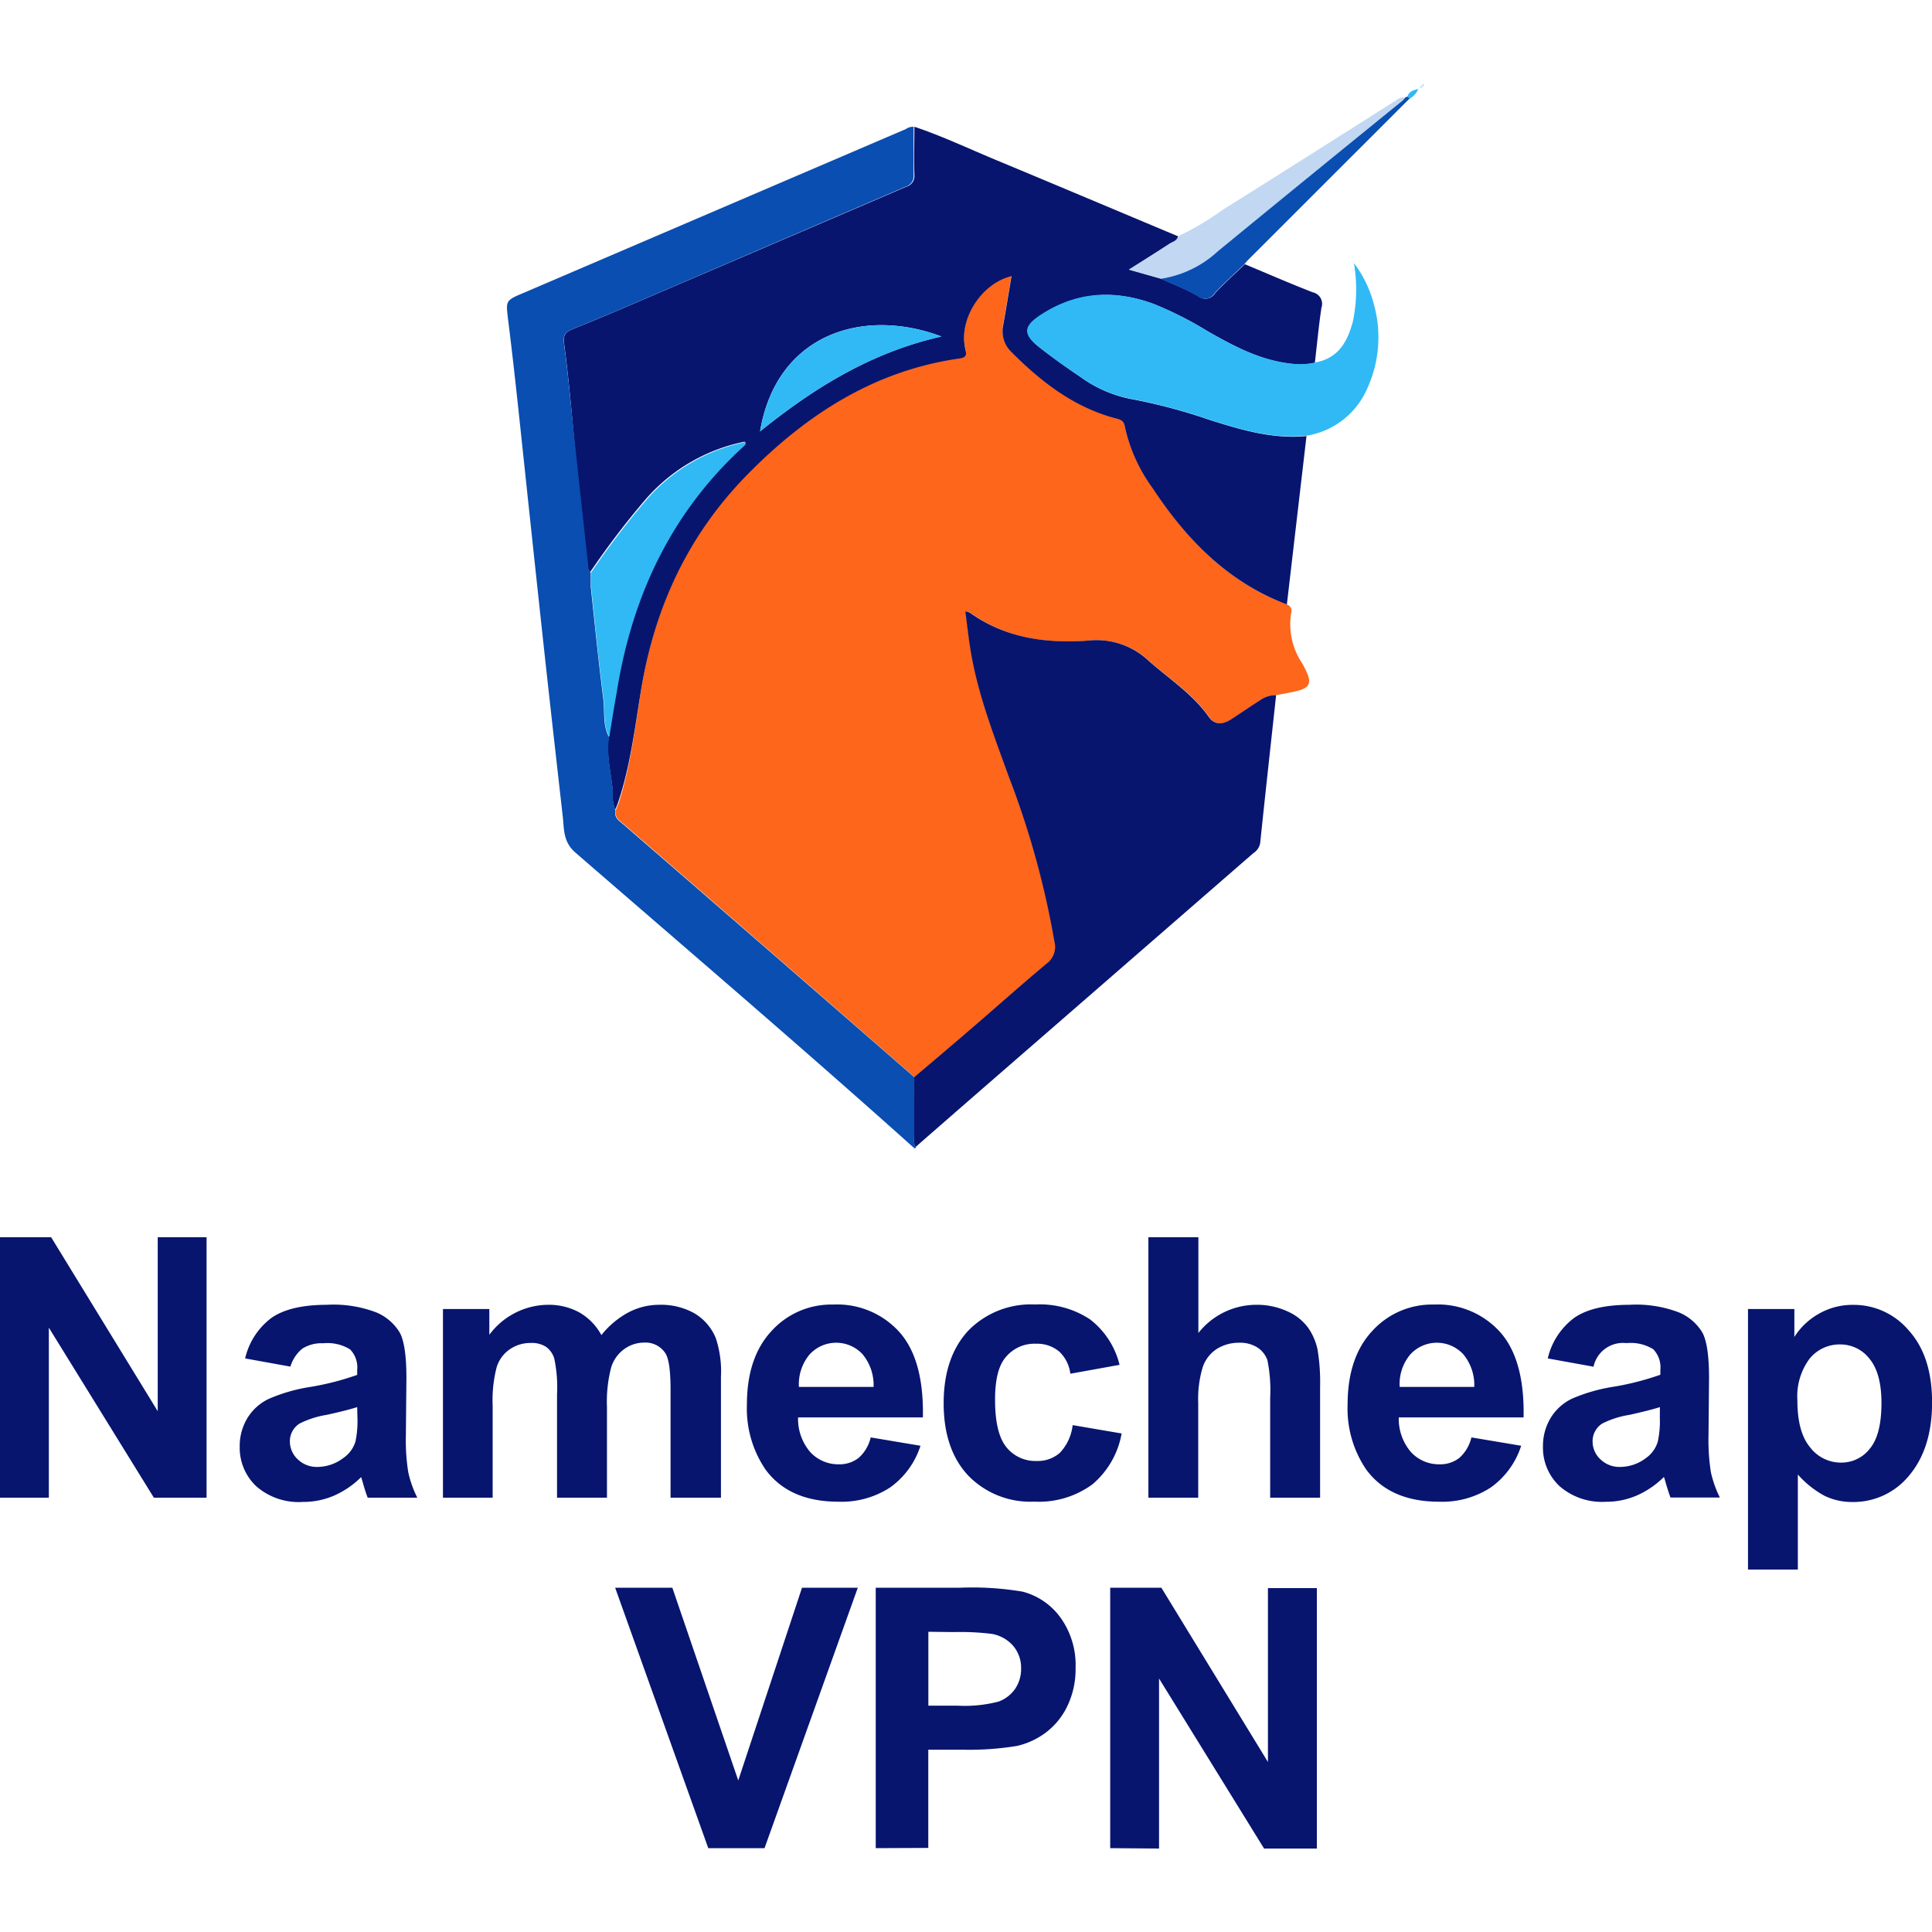
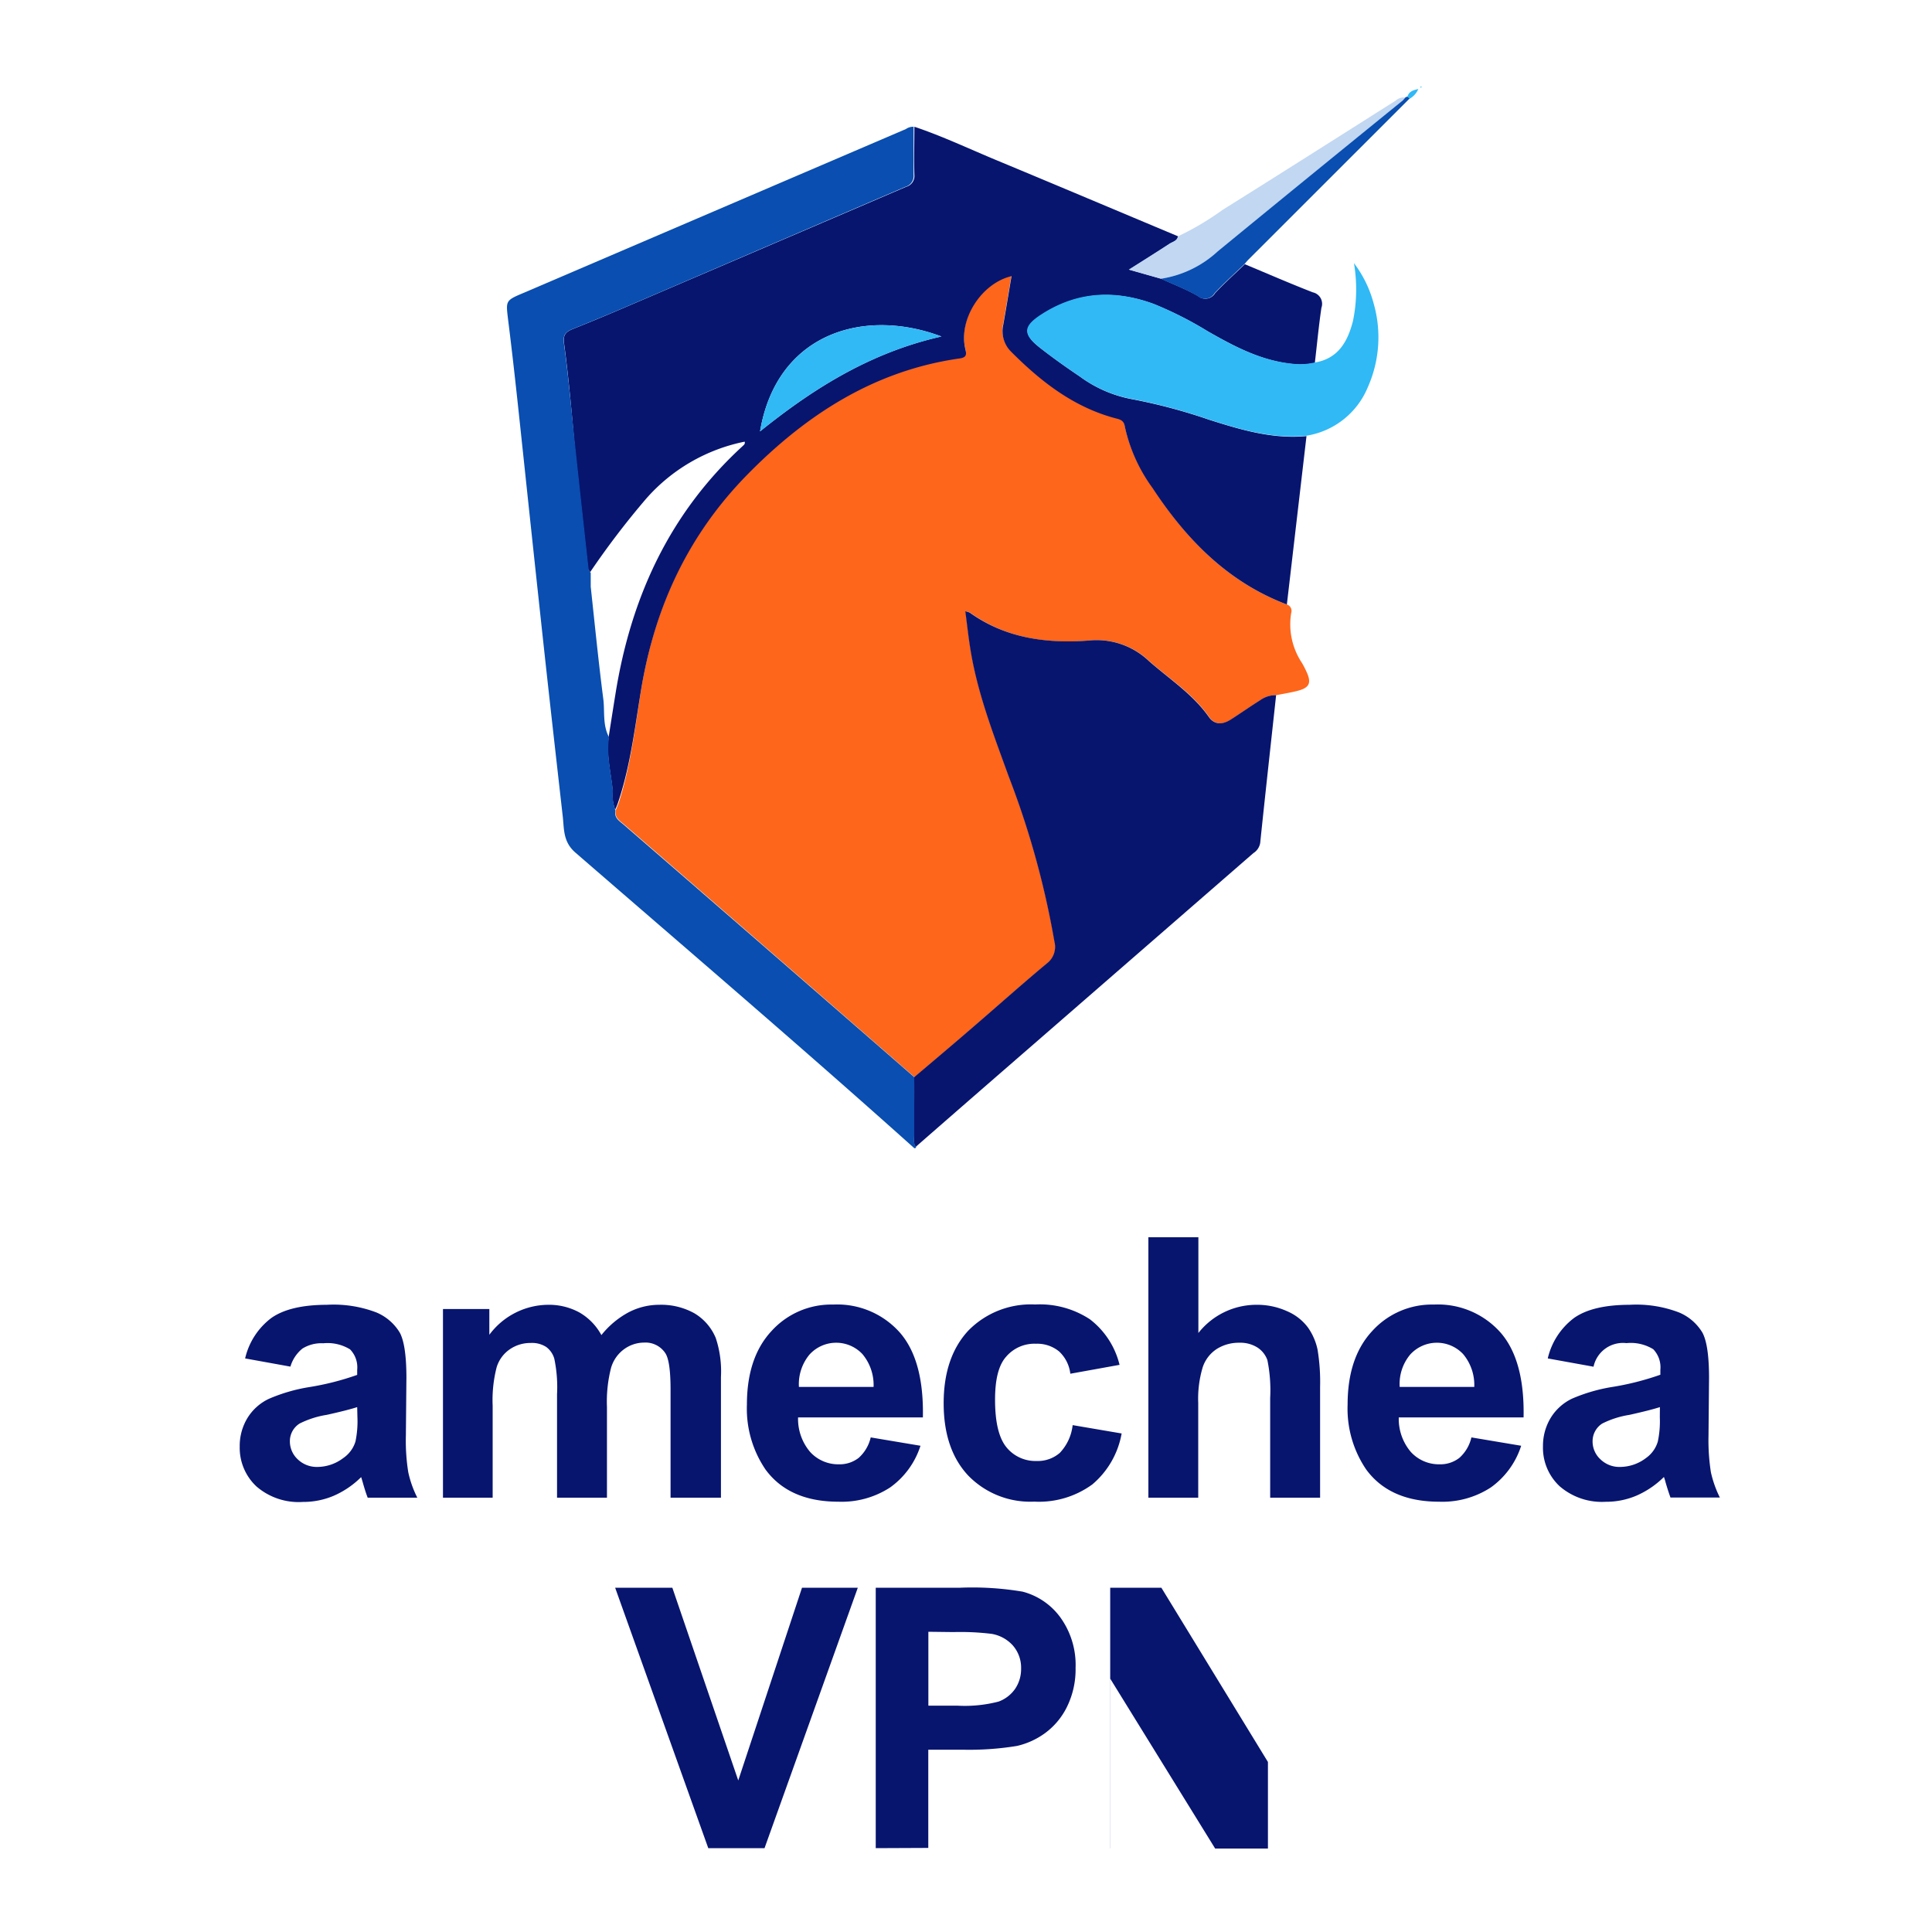
<svg xmlns="http://www.w3.org/2000/svg" id="Capa_1" data-name="Capa 1" viewBox="0 0 250 250">
  <path d="M166.52,78.22a.87.87,0,0,1,.56,1.1,9,9,0,0,0,1.39,6.46c.21.36.4.73.57,1.1.7,1.49.42,2.12-1.16,2.52-.89.23-1.8.37-2.71.55a3.47,3.47,0,0,0-2.07.66c-1.29.81-2.53,1.69-3.82,2.51-1,.66-2.08.71-2.82-.35-2.09-3-5.11-4.9-7.77-7.25a9.81,9.81,0,0,0-7.82-2.63c-5.45.44-10.71-.31-15.32-3.6a2,2,0,0,0-.6-.19c.24,1.8.42,3.49.7,5.17.94,5.64,3,10.93,4.94,16.27a112.29,112.29,0,0,1,5.89,21.3,2.68,2.68,0,0,1-1,2.84c-3.3,2.75-6.5,5.62-9.76,8.42-2.44,2.11-4.91,4.19-7.38,6.28Q99.57,123,80.81,106.73c-.57-.51-1.34-.91-1.13-1.89.14-.34.29-.68.4-1C81.63,99,82.2,94,83,89c1.78-10.65,6.11-20,13.73-27.72s16.43-13.41,27.45-15c1-.14.85-.66.7-1.33-.82-3.77,2.11-8.39,6-9.32-.36,2.13-.7,4.22-1.07,6.3a3.71,3.71,0,0,0,1,3.46c3.88,3.9,8.15,7.23,13.61,8.66.59.15,1,.32,1.11,1a21.05,21.05,0,0,0,3.6,8C153.5,69.82,158.88,75.32,166.52,78.22Z" style="fill:#fd661b" />
  <path d="M166.52,78.22c-7.64-2.9-13-8.4-17.38-15.07a21.05,21.05,0,0,1-3.6-8c-.11-.69-.52-.86-1.11-1-5.46-1.43-9.73-4.76-13.61-8.66a3.71,3.71,0,0,1-1-3.46c.37-2.08.71-4.17,1.07-6.3-3.9.93-6.83,5.55-6,9.32.15.67.32,1.19-.7,1.33-11,1.56-19.81,7.23-27.45,15S84.81,78.38,83,89c-.83,5-1.4,10-3,14.78-.11.35-.26.69-.4,1a5.84,5.84,0,0,1-.33-2.55c-.22-2.3-.85-4.58-.5-6.93.29-1.85.58-3.71.88-5.56,2-12.46,7-23.34,16.43-32,.15-.15.37-.27.28-.59a23,23,0,0,0-12.79,7.43,106.31,106.31,0,0,0-7.21,9.46c-.09-.15-.25-.29-.27-.45q-.86-7.74-1.69-15.49C74,53.62,73.6,49,73,44.49c-.17-1.2.23-1.55,1.13-1.92q3-1.2,6-2.48l37.13-15.92a1.45,1.45,0,0,0,1.06-1.54c-.06-2.08,0-4.16,0-6.23,3.66,1.23,7.15,2.89,10.72,4.37,7.82,3.25,15.62,6.55,23.43,9.82-.13.59-.69.69-1.09.95-1.7,1.11-3.42,2.19-5.26,3.35l4.16,1.18c1.59.74,3.25,1.36,4.75,2.24a1.46,1.46,0,0,0,2.19-.36c1.22-1.31,2.56-2.51,3.86-3.76,2.93,1.22,5.84,2.49,8.8,3.64a1.52,1.52,0,0,1,1.11,2c-.35,2.37-.57,4.75-.85,7.13a8.69,8.69,0,0,1-2.88.14c-4.07-.41-7.56-2.28-11-4.24a47.15,47.15,0,0,0-6.91-3.5c-5-1.85-9.86-1.63-14.45,1.3-2.46,1.57-2.57,2.58-.31,4.35,1.67,1.31,3.41,2.54,5.16,3.72a16.39,16.39,0,0,0,6.55,2.89,71.87,71.87,0,0,1,10.15,2.69c4.1,1.3,8.22,2.54,12.61,2.12ZM98.35,55.82c7-5.63,14.36-10.22,23.47-12.28C111.72,39.74,100.49,43.16,98.35,55.82Z" style="fill:#07156f" />
  <path d="M118.3,139.38c2.47-2.09,4.94-4.17,7.38-6.28,3.26-2.8,6.46-5.67,9.76-8.42a2.68,2.68,0,0,0,1-2.84,112.29,112.29,0,0,0-5.89-21.3c-1.93-5.34-4-10.63-4.94-16.27-.28-1.68-.46-3.37-.7-5.17a2,2,0,0,1,.6.19c4.61,3.29,9.87,4,15.32,3.6a9.81,9.81,0,0,1,7.82,2.63c2.66,2.35,5.68,4.28,7.77,7.25.74,1.06,1.8,1,2.82.35,1.29-.82,2.53-1.7,3.82-2.51a3.47,3.47,0,0,1,2.07-.66c-.69,6.37-1.4,12.75-2.06,19.12a1.93,1.93,0,0,1-.88,1.32l-28.75,25q-7.48,6.49-14.93,13c-.37-.43-.23-1-.24-1.45C118.3,144.41,118.31,141.89,118.3,139.38Z" style="fill:#07156f" />
  <path d="M118.3,139.38c0,2.51,0,5,0,7.55,0,.49-.13,1,.24,1.45,0,.19-.17.25-.27.16C103.83,135.6,89.08,123,74.44,110.31c-1.62-1.41-1.43-3.1-1.63-4.75C72,98.38,71.18,91.18,70.4,84q-1.34-12.36-2.65-24.74c-.64-6-1.25-11.92-2-17.87-.29-2.48-.38-2.49,2-3.49L117.22,16.7a1.67,1.67,0,0,1,1-.3c0,2.07,0,4.15,0,6.23a1.45,1.45,0,0,1-1.06,1.54L80.11,40.09q-3,1.27-6,2.48c-.9.37-1.3.72-1.13,1.92.62,4.55,1,9.13,1.5,13.7q.83,7.74,1.69,15.49c0,.16.18.3.27.45,0,.6,0,1.2,0,1.79.52,4.83,1,9.66,1.62,14.48.22,1.65-.11,3.4.75,5-.35,2.35.28,4.63.5,6.93a5.84,5.84,0,0,0,.33,2.55c-.21,1,.56,1.38,1.13,1.89Q99.56,123.05,118.3,139.38Z" style="fill:#094eb0" />
  <path d="M169,56.39c-4.39.42-8.51-.82-12.61-2.12a71.87,71.87,0,0,0-10.15-2.69,16.39,16.39,0,0,1-6.55-2.89c-1.75-1.18-3.49-2.41-5.16-3.72-2.26-1.77-2.15-2.78.31-4.35,4.59-2.93,9.42-3.15,14.45-1.3a47.15,47.15,0,0,1,6.91,3.5c3.46,2,6.95,3.83,11,4.24a8.69,8.69,0,0,0,2.88-.14c3.09-.49,4.32-2.73,5-5.41a20.32,20.32,0,0,0,.12-7.46,14.94,14.94,0,0,1,2.55,5.22A15.87,15.87,0,0,1,177,50.09,10.35,10.35,0,0,1,169,56.39Z" style="fill:#30b9f5" />
  <path d="M150.22,36.07l-4.16-1.18c1.84-1.16,3.56-2.24,5.26-3.35.4-.26,1-.36,1.09-.95a36.3,36.3,0,0,0,5.79-3.43c7.49-4.68,14.94-9.42,22.4-14.14a1.53,1.53,0,0,1,1.27-.39,3.58,3.58,0,0,1-.35.41q-12,9.74-23.94,19.48A13.94,13.94,0,0,1,150.22,36.07Z" style="fill:#c1d7f2" />
  <path d="M150.22,36.07a13.94,13.94,0,0,0,7.36-3.55Q169.51,22.74,181.52,13a3.58,3.58,0,0,0,.35-.41,1.12,1.12,0,0,0,.25-.11l.3.25L161.56,33.58c-.19.19-.36.4-.54.61-1.3,1.25-2.64,2.45-3.86,3.76a1.46,1.46,0,0,1-2.19.36C153.47,37.43,151.81,36.81,150.22,36.07Z" style="fill:#094eb0" />
  <path d="M182.42,12.77l-.3-.25c.19-.68.73-.85,1.41-1A2.67,2.67,0,0,1,182.42,12.77Z" style="fill:#30b9f5" />
-   <polygon points="184.3 10.93 184.35 10.85 184.29 10.91 184.3 10.93" style="fill:#30b9f5" />
-   <path d="M184,11.21c0-.2.12-.26.28-.28v0l-.28.28Z" style="fill:#30b9f5" />
  <path d="M184,11.19l-.16.17c-.11-.23.07-.15.17-.15Z" style="fill:#30b9f5" />
-   <path d="M78.85,95.36c-.86-1.56-.53-3.31-.75-5-.64-4.82-1.1-9.65-1.62-14.48-.06-.59,0-1.19,0-1.79a106.31,106.31,0,0,1,7.21-9.46,23,23,0,0,1,12.79-7.43c.09.32-.13.44-.28.59-9.43,8.63-14.47,19.51-16.43,32C79.43,91.65,79.14,93.51,78.85,95.36Z" style="fill:#30b9f5" />
  <path d="M98.35,55.82c2.14-12.66,13.37-16.08,23.47-12.28C112.71,45.6,105.32,50.19,98.35,55.82Z" style="fill:#30b9f5" />
-   <path d="M0,193.8V160.1H6.62l13.79,22.51V160.1h6.32v33.7H19.91l-13.59-22v22Z" style="fill:#07156f" />
  <path d="M37.58,176.84l-5.86-1.06a9.11,9.11,0,0,1,3.4-5.24q2.41-1.69,7.17-1.7a15.52,15.52,0,0,1,6.44,1,6.45,6.45,0,0,1,3,2.6q.85,1.57.86,5.78l-.07,7.54a25.91,25.91,0,0,0,.31,4.75A13.73,13.73,0,0,0,54,193.8H47.58c-.17-.43-.38-1.06-.62-1.91-.11-.38-.18-.63-.23-.75a11.66,11.66,0,0,1-3.54,2.41,10.09,10.09,0,0,1-4,.8,8.35,8.35,0,0,1-6-2,6.84,6.84,0,0,1-2.17-5.17,6.93,6.93,0,0,1,1-3.69A6.5,6.5,0,0,1,34.81,181a22,22,0,0,1,5.14-1.5,35.17,35.17,0,0,0,6.27-1.59v-.64a3.34,3.34,0,0,0-.92-2.66,5.56,5.56,0,0,0-3.47-.79,4.65,4.65,0,0,0-2.69.68A4.71,4.71,0,0,0,37.58,176.84Zm8.64,5.24q-1.23.4-3.93,1a12,12,0,0,0-3.51,1.12,2.69,2.69,0,0,0-1.27,2.28,3.17,3.17,0,0,0,1,2.34,3.55,3.55,0,0,0,2.58,1,5.58,5.58,0,0,0,3.33-1.15A4,4,0,0,0,46,186.52a12.82,12.82,0,0,0,.25-3.15Z" style="fill:#07156f" />
  <path d="M57.32,169.39h6v3.33a9.56,9.56,0,0,1,7.6-3.88,8.22,8.22,0,0,1,4.07,1,7.51,7.51,0,0,1,2.83,2.92,11.39,11.39,0,0,1,3.47-2.92,8.56,8.56,0,0,1,4-1,8.84,8.84,0,0,1,4.55,1.09,6.69,6.69,0,0,1,2.78,3.21,13.72,13.72,0,0,1,.67,5.05V193.8H86.77v-14c0-2.42-.22-4-.67-4.69a3.07,3.07,0,0,0-2.76-1.38,4.43,4.43,0,0,0-2.55.83A4.55,4.55,0,0,0,79.07,177a17.58,17.58,0,0,0-.53,5.05V193.8H72.08V180.42a17.92,17.92,0,0,0-.35-4.59,2.85,2.85,0,0,0-1.06-1.54,3.38,3.38,0,0,0-2-.51,4.68,4.68,0,0,0-2.69.81,4.35,4.35,0,0,0-1.71,2.32,17,17,0,0,0-.52,5V193.8H57.32Z" style="fill:#07156f" />
  <path d="M112.67,186l6.44,1.08a10.59,10.59,0,0,1-3.92,5.39,11.48,11.48,0,0,1-6.7,1.85q-6.37,0-9.43-4.16a14,14,0,0,1-2.41-8.41q0-6.08,3.17-9.5a10.43,10.43,0,0,1,8-3.44,10.83,10.83,0,0,1,8.6,3.6q3.15,3.59,3,11H103.27a6.6,6.6,0,0,0,1.56,4.47,4.92,4.92,0,0,0,3.73,1.6,4,4,0,0,0,2.55-.83A5.08,5.08,0,0,0,112.67,186Zm.37-6.53a6.22,6.22,0,0,0-1.45-4.26,4.66,4.66,0,0,0-6.85.08,6,6,0,0,0-1.36,4.18Z" style="fill:#07156f" />
  <path d="M144.87,176.61l-6.37,1.15a4.67,4.67,0,0,0-1.45-2.88,4.45,4.45,0,0,0-3-1,4.8,4.8,0,0,0-3.85,1.67c-1,1.11-1.44,3-1.44,5.57,0,2.9.49,4.94,1.46,6.14a4.82,4.82,0,0,0,3.92,1.79,4.33,4.33,0,0,0,3-1.05,6.18,6.18,0,0,0,1.66-3.59l6.34,1.08a11.17,11.17,0,0,1-3.79,6.59,11.71,11.71,0,0,1-7.52,2.23,11.19,11.19,0,0,1-8.54-3.37q-3.18-3.39-3.18-9.36t3.2-9.41a11.33,11.33,0,0,1,8.64-3.37,11.78,11.78,0,0,1,7.09,1.92A10.57,10.57,0,0,1,144.87,176.61Z" style="fill:#07156f" />
  <path d="M155.07,160.1v12.39a9.56,9.56,0,0,1,7.48-3.65,9.39,9.39,0,0,1,4,.83,6.6,6.6,0,0,1,2.7,2.11,7.74,7.74,0,0,1,1.24,2.85,25.72,25.72,0,0,1,.33,4.85V193.8h-6.46V180.91A19.56,19.56,0,0,0,164,176a3.23,3.23,0,0,0-1.3-1.64,4.16,4.16,0,0,0-2.34-.61,5.35,5.35,0,0,0-2.87.78,4.52,4.52,0,0,0-1.85,2.36,14.06,14.06,0,0,0-.59,4.65V193.8h-6.45V160.1Z" style="fill:#07156f" />
  <path d="M190.4,186l6.44,1.08a10.59,10.59,0,0,1-3.92,5.39,11.48,11.48,0,0,1-6.7,1.85q-6.37,0-9.43-4.16a14,14,0,0,1-2.41-8.41q0-6.08,3.17-9.5a10.43,10.43,0,0,1,8-3.44,10.83,10.83,0,0,1,8.6,3.6q3.15,3.59,3,11H181a6.6,6.6,0,0,0,1.56,4.47,4.92,4.92,0,0,0,3.73,1.6,4,4,0,0,0,2.55-.83A5.08,5.08,0,0,0,190.4,186Zm.37-6.53a6.22,6.22,0,0,0-1.45-4.26,4.66,4.66,0,0,0-6.85.08,5.93,5.93,0,0,0-1.35,4.18Z" style="fill:#07156f" />
  <path d="M206.14,176.84l-5.86-1.06a9.12,9.12,0,0,1,3.41-5.24q2.4-1.69,7.17-1.7a15.47,15.47,0,0,1,6.43,1,6.4,6.4,0,0,1,3,2.6q.85,1.57.86,5.78l-.07,7.54a26.85,26.85,0,0,0,.31,4.75,14.19,14.19,0,0,0,1.16,3.27h-6.39c-.16-.43-.37-1.06-.62-1.91a6.77,6.77,0,0,0-.23-.75,11.66,11.66,0,0,1-3.54,2.41,10,10,0,0,1-4,.8,8.34,8.34,0,0,1-5.94-2,6.8,6.8,0,0,1-2.17-5.17,7,7,0,0,1,1-3.69,6.56,6.56,0,0,1,2.77-2.49,22,22,0,0,1,5.14-1.5,35.59,35.59,0,0,0,6.28-1.59v-.64a3.37,3.37,0,0,0-.92-2.66,5.56,5.56,0,0,0-3.47-.79,3.89,3.89,0,0,0-4.26,3.06Zm8.65,5.24q-1.24.4-3.93,1a12,12,0,0,0-3.52,1.12,2.71,2.71,0,0,0-1.26,2.28,3.13,3.13,0,0,0,1,2.34,3.51,3.51,0,0,0,2.57,1,5.58,5.58,0,0,0,3.34-1.15,4,4,0,0,0,1.53-2.13,12.68,12.68,0,0,0,.26-3.15Z" style="fill:#07156f" />
-   <path d="M226.19,169.39h6V173a8.93,8.93,0,0,1,3.17-3,8.7,8.7,0,0,1,4.44-1.15,9.29,9.29,0,0,1,7.21,3.33q3,3.33,3,9.29t-3,9.5a9.3,9.3,0,0,1-7.24,3.39,8.2,8.2,0,0,1-3.67-.8,12.56,12.56,0,0,1-3.46-2.76v12.3h-6.45Zm6.39,11.79c0,2.75.54,4.77,1.63,6.08a5,5,0,0,0,4,2,4.64,4.64,0,0,0,3.75-1.81q1.5-1.8,1.5-5.92c0-2.55-.52-4.46-1.54-5.7a4.77,4.77,0,0,0-3.82-1.86,5,5,0,0,0-3.93,1.83A8.14,8.14,0,0,0,232.58,181.18Z" style="fill:#07156f" />
  <path d="M91.65,239.15,79.6,205.45H87l8.53,24.94,8.25-24.94H111l-12.07,33.7Z" style="fill:#07156f" />
  <path d="M113.32,239.15v-33.7h10.92a39.19,39.19,0,0,1,8.09.51,8.8,8.8,0,0,1,4.85,3.29,10.52,10.52,0,0,1,2,6.57A11,11,0,0,1,138,221a9.27,9.27,0,0,1-2.86,3.33,9.9,9.9,0,0,1-3.53,1.59,38,38,0,0,1-7.06.49h-4.43v12.71Zm6.81-28v9.56h3.72a17.34,17.34,0,0,0,5.38-.53,4.51,4.51,0,0,0,2.13-1.65,4.56,4.56,0,0,0,.77-2.62,4.37,4.37,0,0,0-1.08-3,4.76,4.76,0,0,0-2.74-1.49,33.13,33.13,0,0,0-4.9-.23Z" style="fill:#07156f" />
-   <path d="M143.66,239.15v-33.7h6.62L164.07,228v-22.5h6.33v33.7h-6.83l-13.59-22v22Z" style="fill:#07156f" />
+   <path d="M143.66,239.15v-33.7h6.62L164.07,228v-22.5v33.7h-6.83l-13.59-22v22Z" style="fill:#07156f" />
</svg>